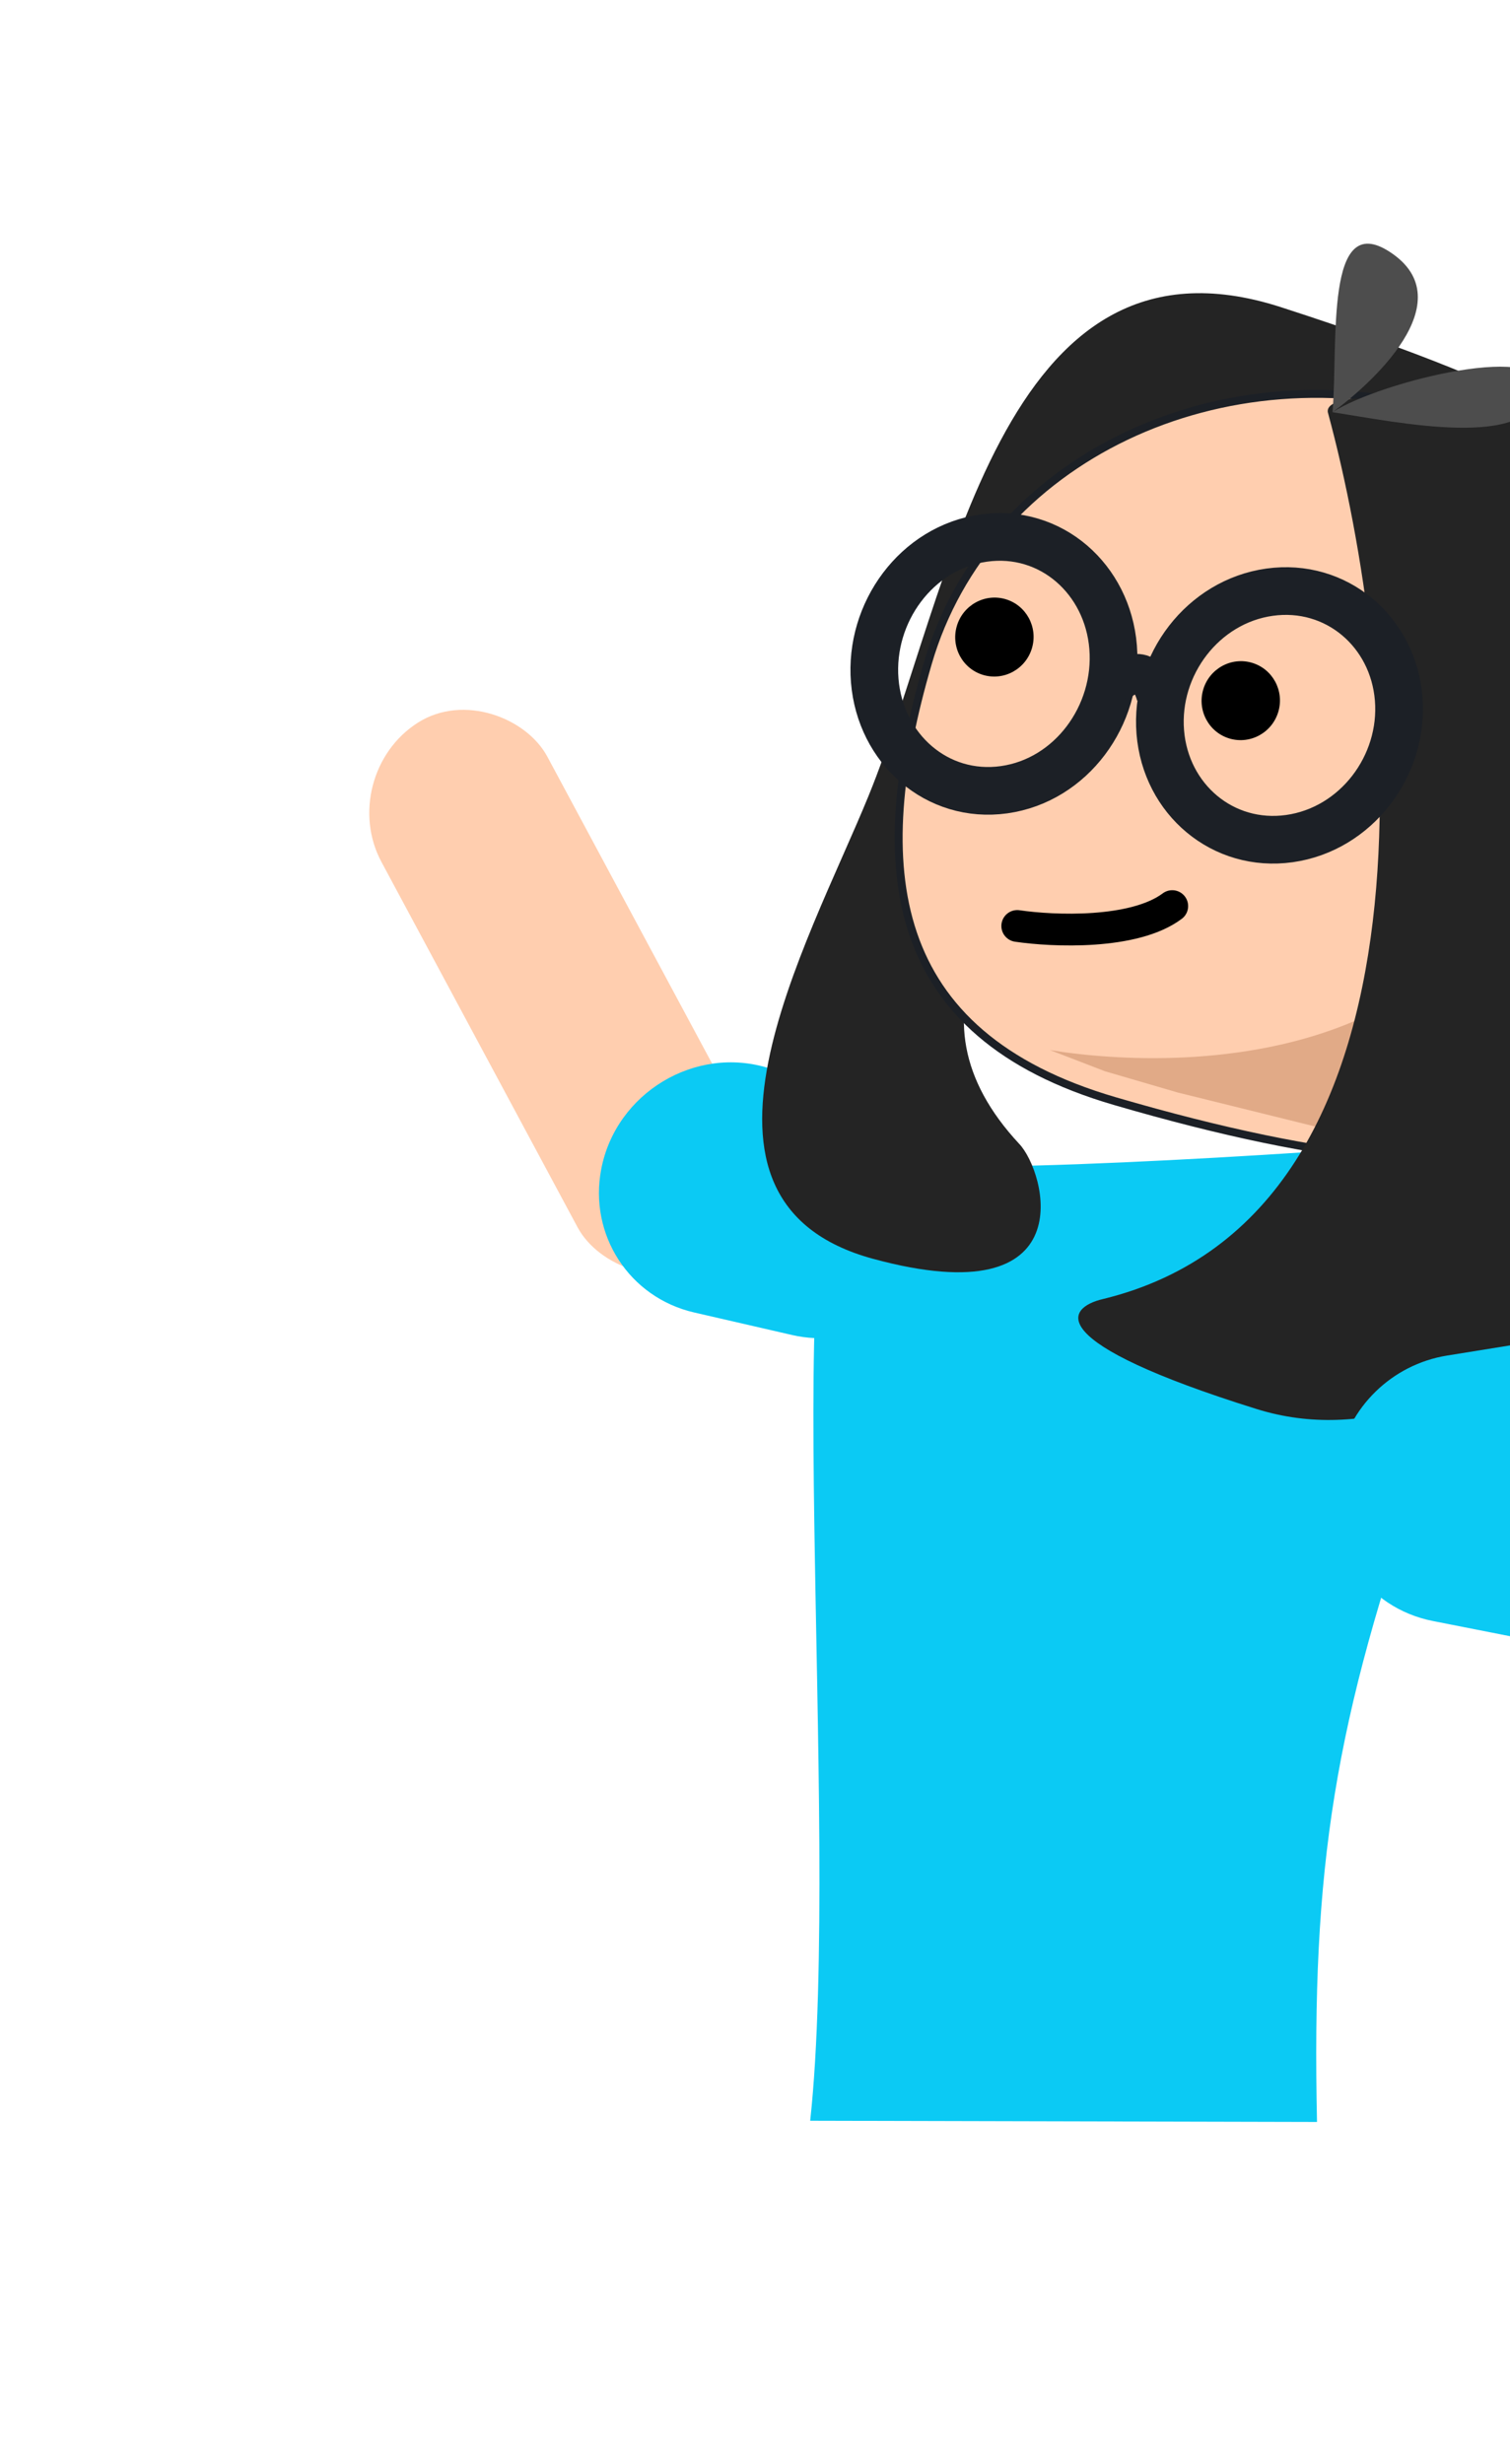
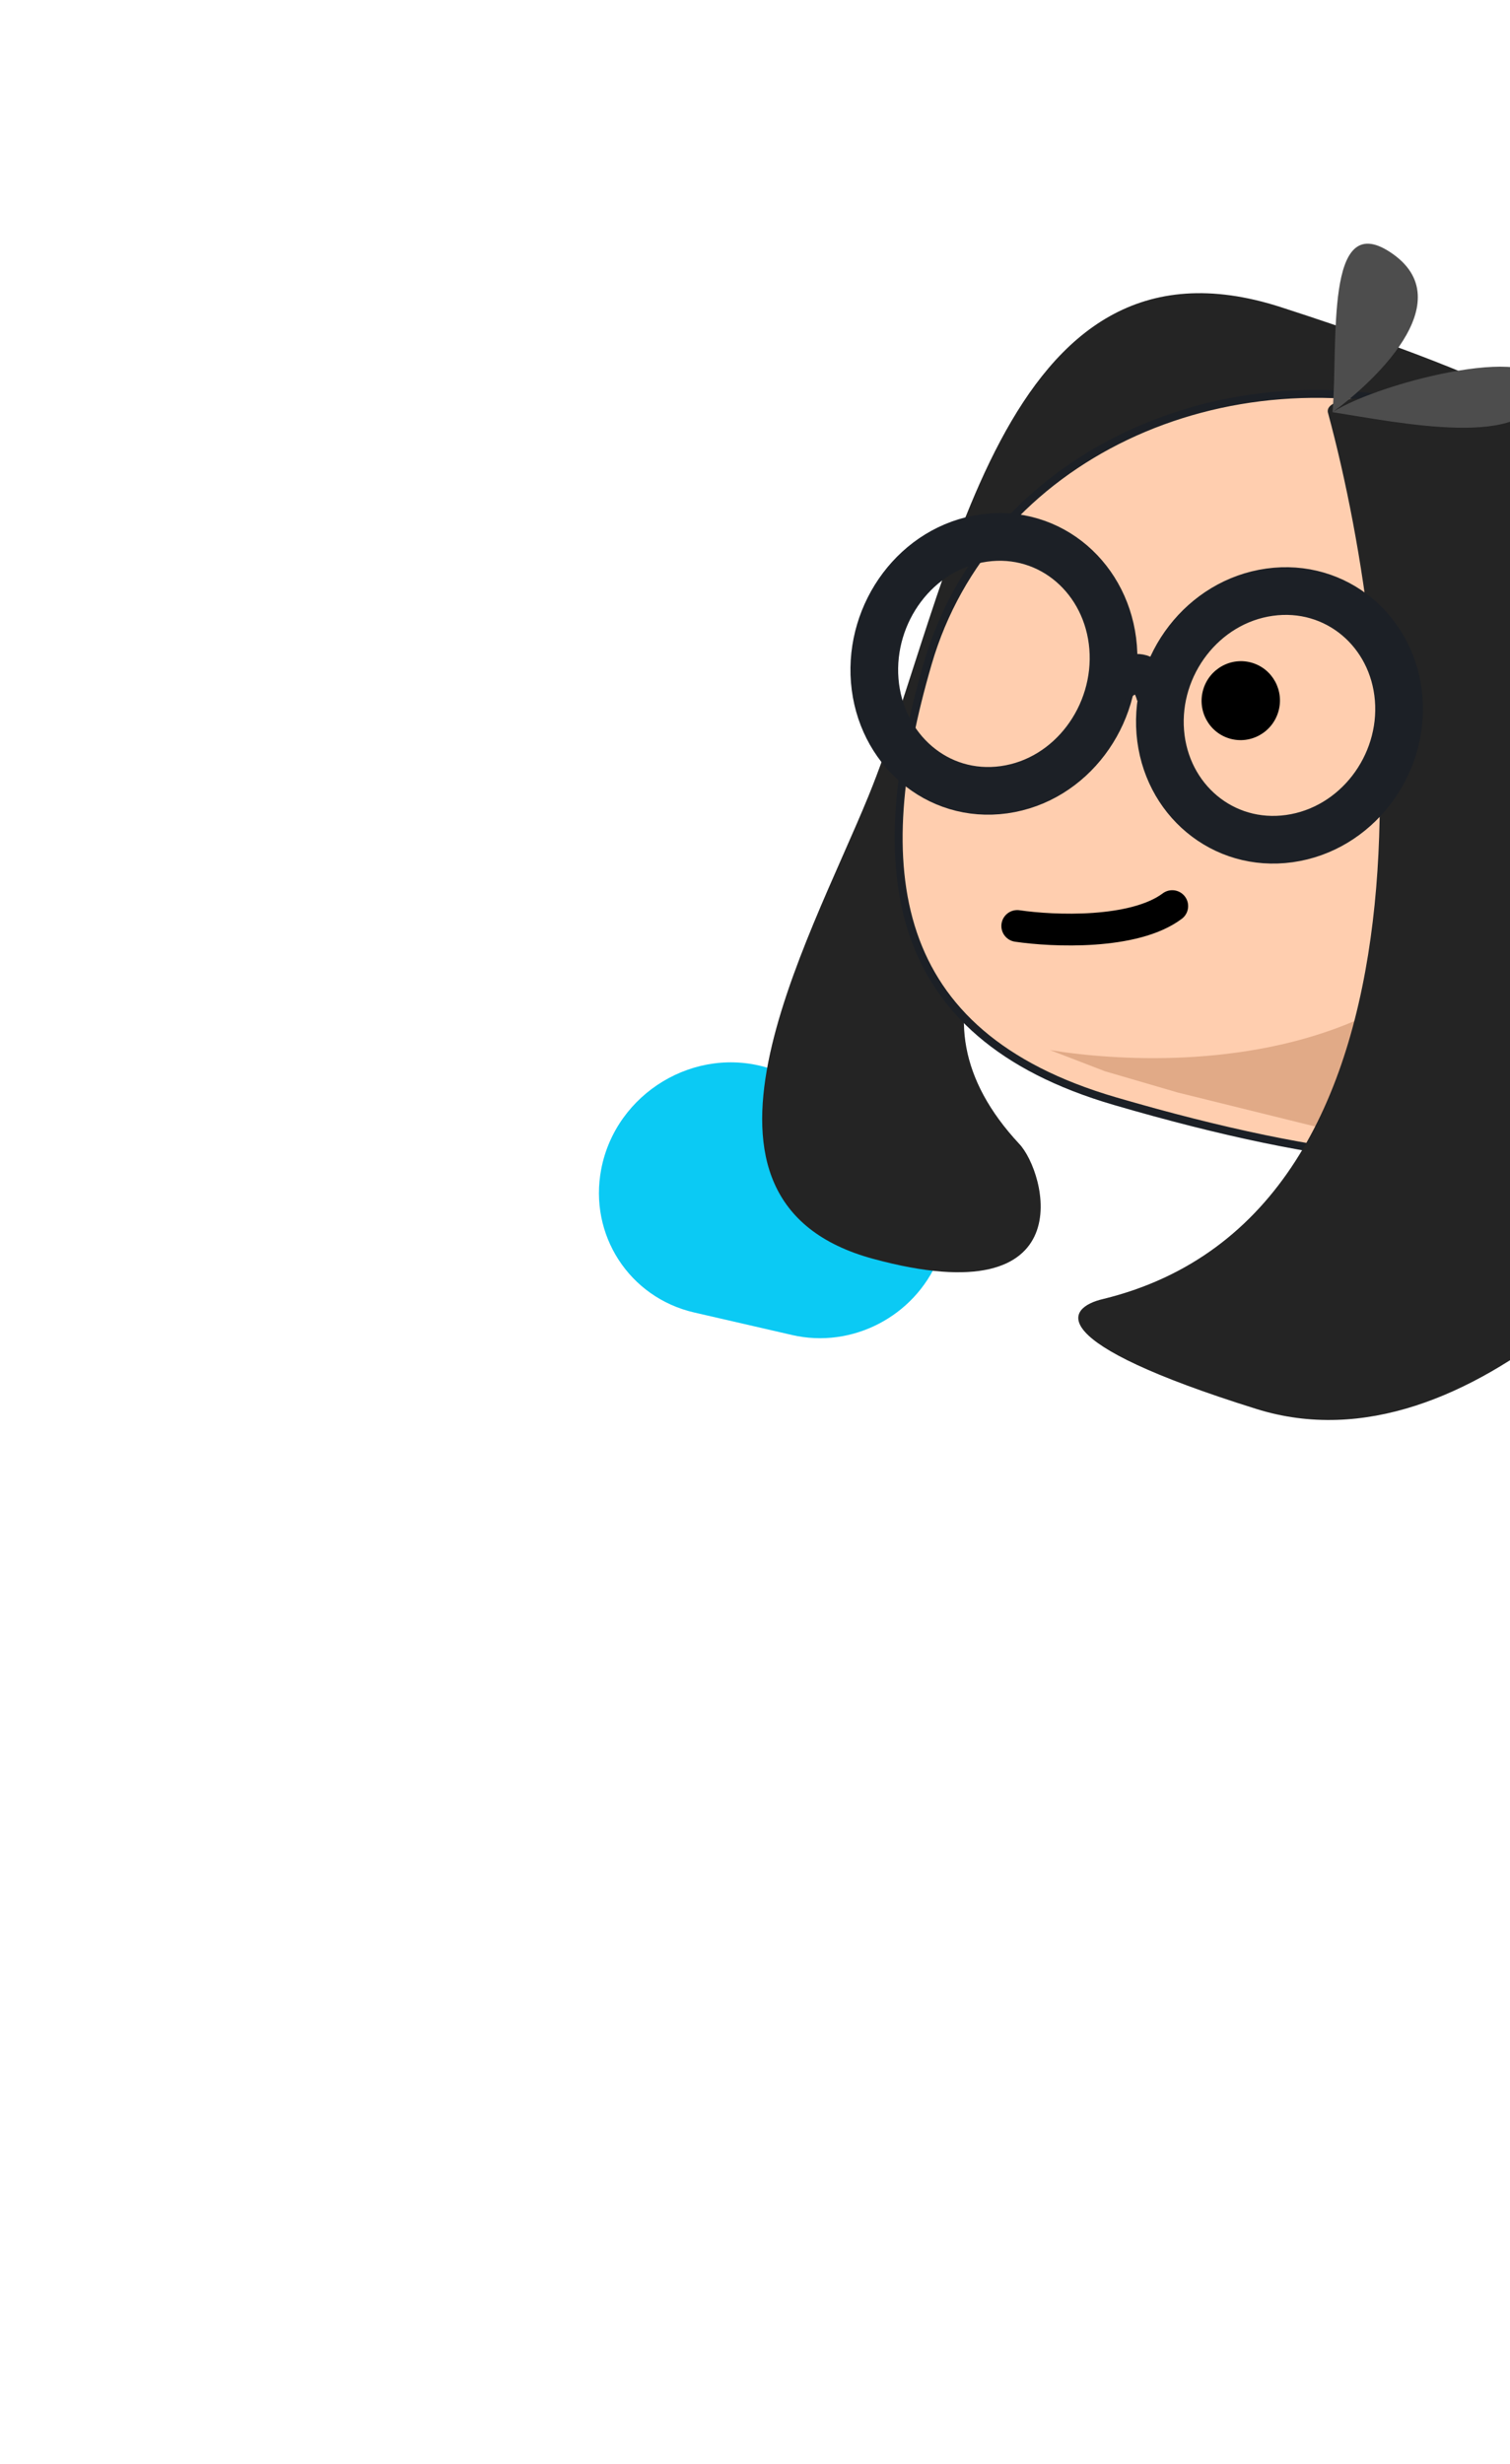
<svg xmlns="http://www.w3.org/2000/svg" width="190" height="310" viewBox="0 0 190 310" fill="none">
-   <rect width="24.728" height="76.911" rx="12.364" transform="matrix(-0.844 0.536 -0.473 -0.881 99.395 152.052)" fill="#FFCEAF" />
  <path d="M99.684 167.967C107.195 169.695 115.017 165.656 118.036 158.491V158.491C121.535 150.187 117.313 140.898 108.82 138.211L96.781 134.403C87.501 131.467 77.493 137.493 75.651 147.098V147.098C74.067 155.356 79.177 163.247 87.353 165.129L99.684 167.967Z" fill="#0BCAF4" />
-   <path d="M179.204 184.578C167.817 216.82 165.034 234.859 165.716 266.973L101.945 266.821C105.941 229.937 97.543 143.61 107.3 145.363C109.409 148.518 156.497 145.672 179.778 143.855L179.204 184.578Z" fill="#0BCAF4" />
  <path d="M128.243 143.911C97.88 111.282 175.205 80.733 199.975 57.576C201.809 56.039 196.618 50.102 161.179 38.647C125.74 27.191 119.799 74.419 109.276 100.159C101.565 119.021 83.177 151.135 109.873 158.38C136.568 165.624 131.603 147.425 128.243 143.911Z" fill="#242424" />
  <path d="M219.814 117.992C212.292 143.747 195.001 154.517 140.263 138.53C111.471 130.121 109.237 109.153 116.76 83.398C124.282 57.643 153.72 43.581 182.512 51.991C211.304 60.4 227.336 92.237 219.814 117.992Z" fill="#FFCEAF" />
  <path d="M219.814 117.992C212.292 143.747 195.001 154.517 140.263 138.53C111.471 130.121 109.237 109.153 116.76 83.398C124.282 57.643 153.72 43.581 182.512 51.991C211.304 60.4 227.336 92.237 219.814 117.992Z" stroke="#1C2026" />
  <path d="M170.495 128.435C156.496 134.434 140.338 133.462 132.121 132.113L139.041 134.781L148.185 137.452L166.536 141.991L170.495 128.435Z" fill="#E1AA87" />
  <ellipse cx="156.123" cy="88.152" rx="4.927" ry="4.97" transform="rotate(16.282 156.123 88.152)" fill="black" />
-   <ellipse cx="125.123" cy="80.152" rx="4.927" ry="4.97" transform="rotate(16.282 125.123 80.152)" fill="black" />
  <path d="M138.814 163.429C182.68 152.713 175.958 84.681 167.114 52.005C166.363 49.734 174.057 47.604 210.844 57.254C247.631 66.904 233.839 114.126 222.345 136.53C212.167 153.62 185.071 185.693 158.109 177.272C131.148 168.85 134.012 164.534 138.814 163.429Z" fill="#242424" />
  <path d="M167.674 51.859C168.39 42.949 166.696 26.361 174.874 31.692C184.38 37.888 172.159 48.609 167.674 51.859C173.769 47.94 195.278 42.675 193.894 49.258C192.344 56.628 176.017 53.156 167.674 51.859Z" fill="#4D4D4D" />
  <rect width="26.648" height="106.725" rx="13.324" transform="matrix(-0.497 -0.868 0.812 -0.584 199.986 208.018)" fill="#FFCEAF" />
-   <path d="M180.298 203.946C171.91 202.295 166.501 194.382 168.015 185.981L168.395 183.874C169.625 177.049 175.152 171.666 182.076 170.549L199.278 167.775C210.635 165.944 219.92 176.044 217.016 187.071L214.928 195.003C212.728 203.358 204.26 208.665 195.792 206.998L180.298 203.946Z" fill="#0BCAF4" />
  <path d="M126.34 99.358C134.786 98.175 140.753 90 140.061 81.425C139.37 72.85 132.233 66.511 123.787 67.694C115.341 68.877 109.373 77.051 110.065 85.626C110.756 94.201 117.893 100.54 126.34 99.358Z" stroke="#1C2026" stroke-width="6" />
  <path d="M162.243 105.508C170.618 104.335 176.675 96.374 175.992 87.907C175.309 79.439 168.119 73.333 159.744 74.506C151.369 75.679 145.313 83.64 145.995 92.108C146.678 100.575 153.869 106.681 162.243 105.508Z" stroke="#1C2026" stroke-width="6" />
  <path d="M128 116.5C132.5 117.167 142.7 117.6 147.5 114" stroke="black" stroke-width="4" stroke-linecap="round" stroke-linejoin="round" />
  <path d="M140 86.5C141.333 85 144.3 83.1 145.5 87.5" stroke="#1C2026" stroke-width="5" />
</svg>